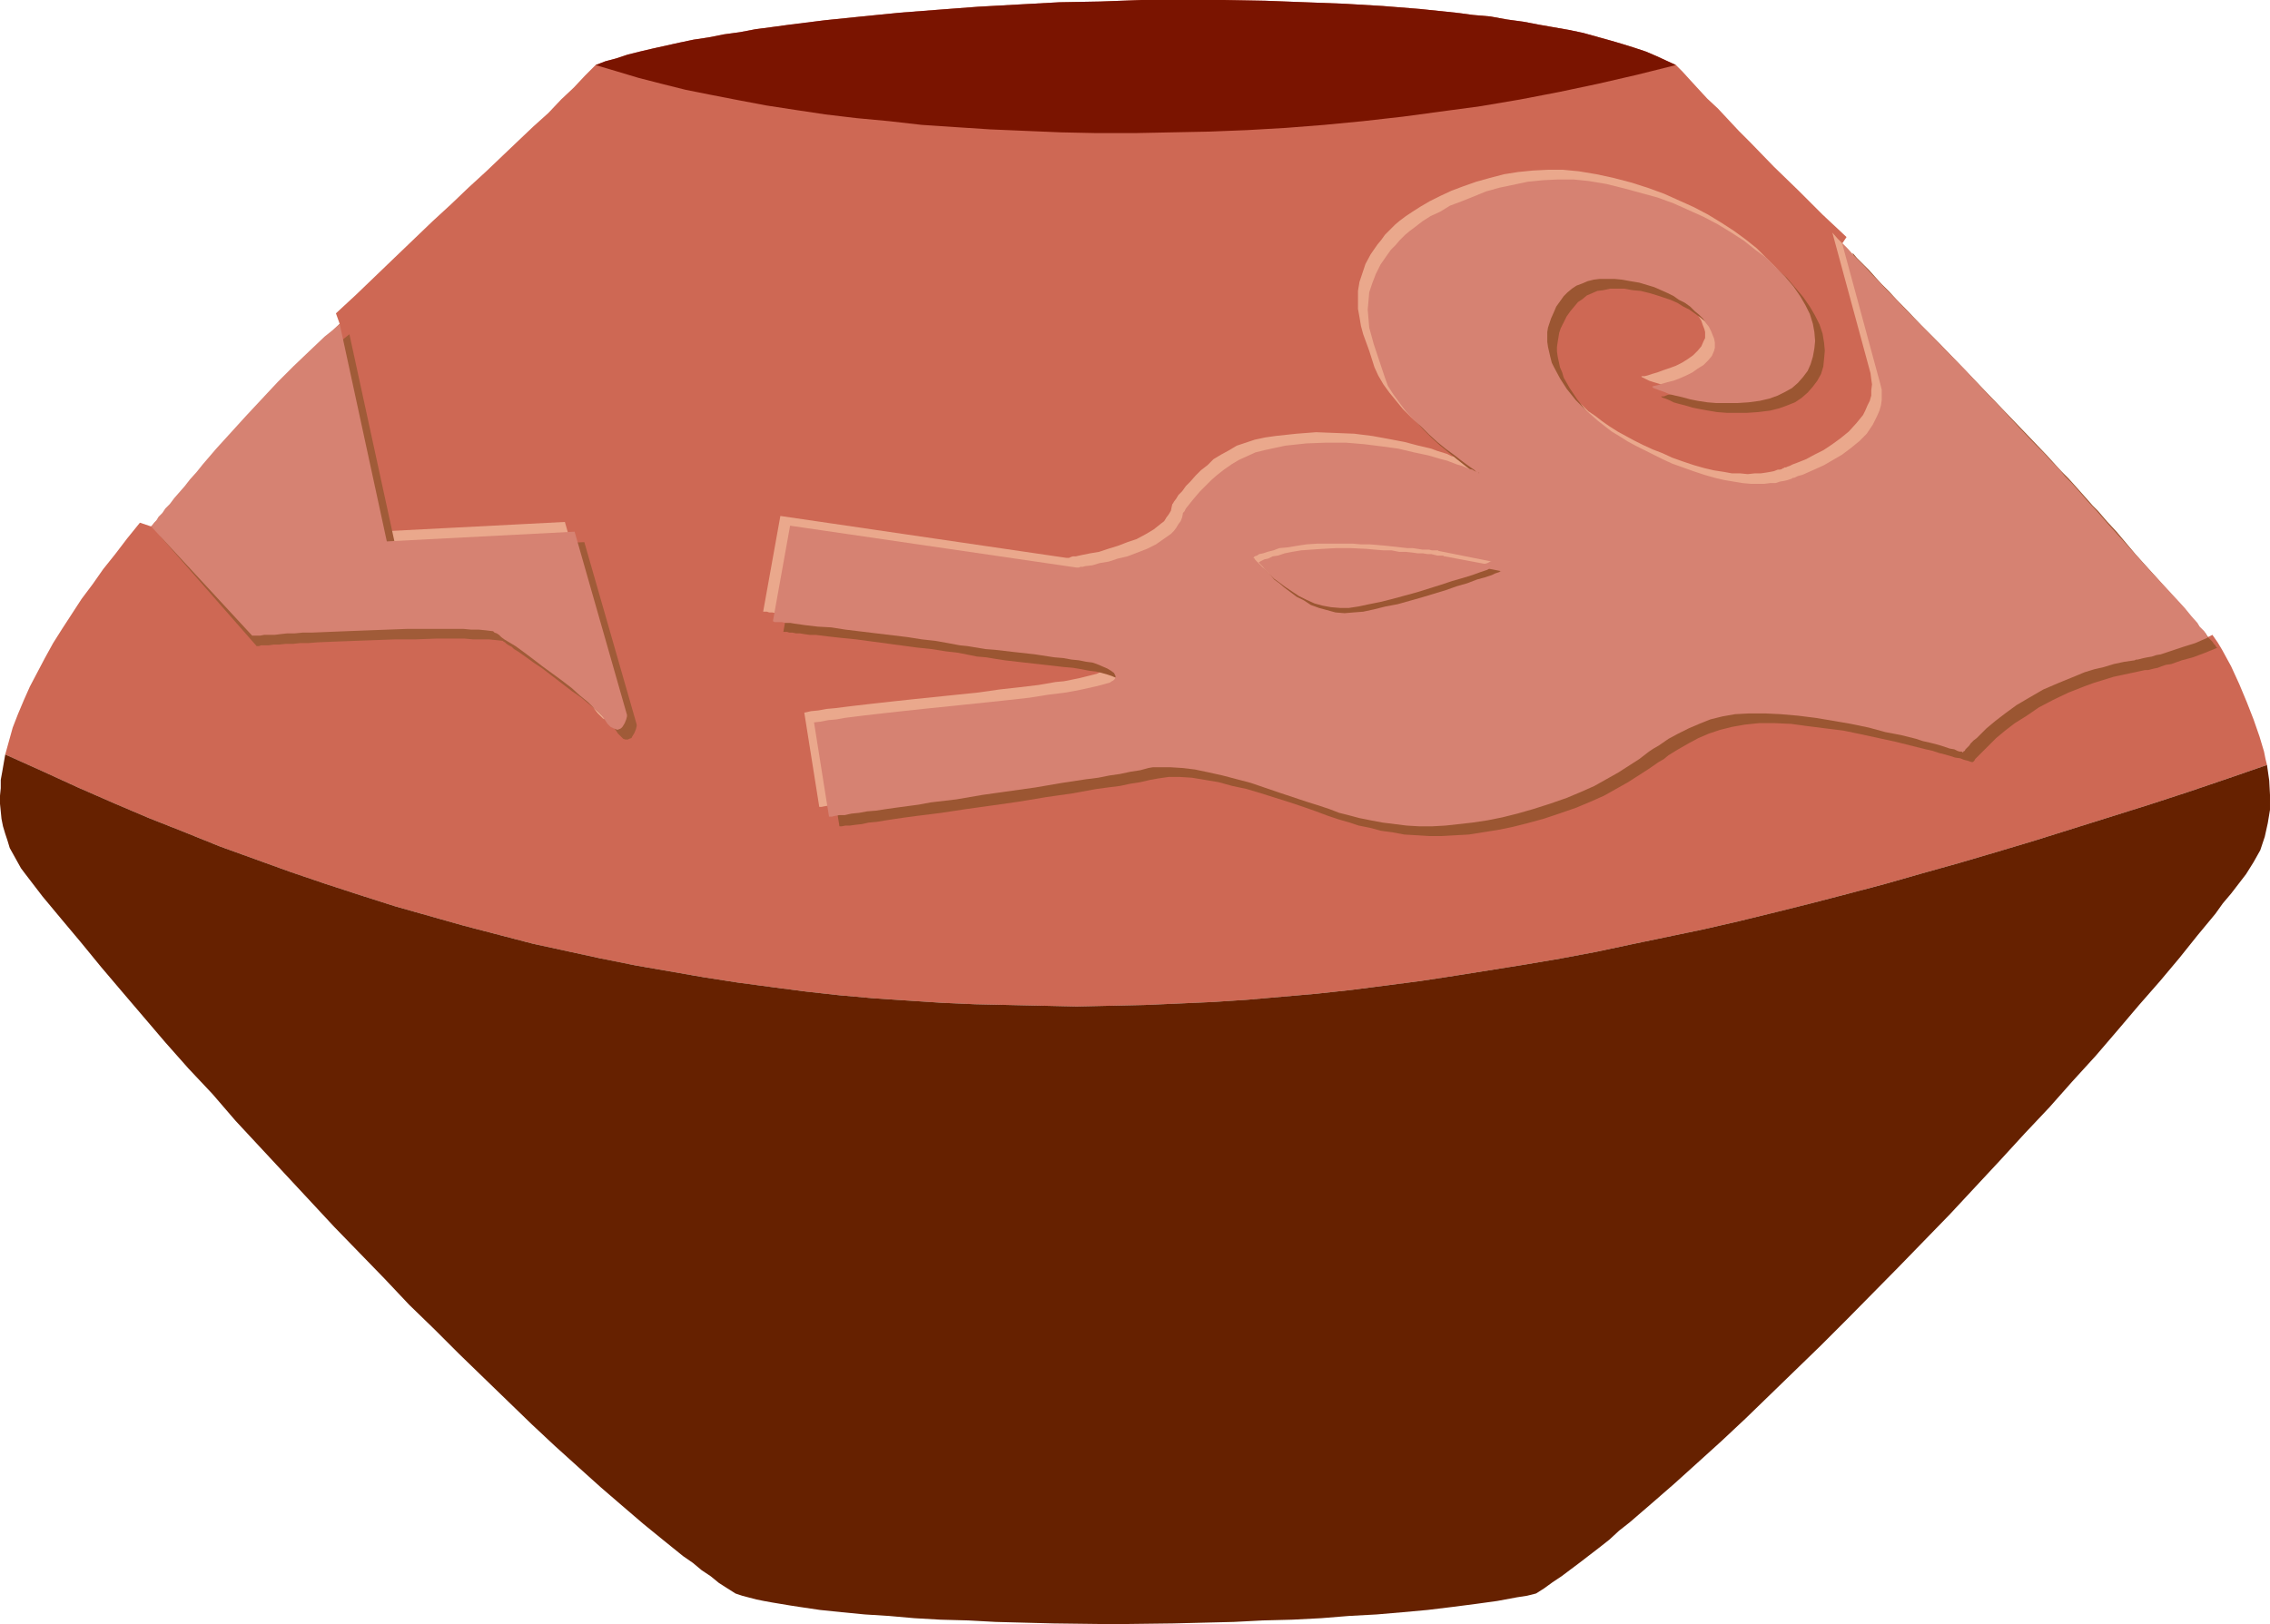
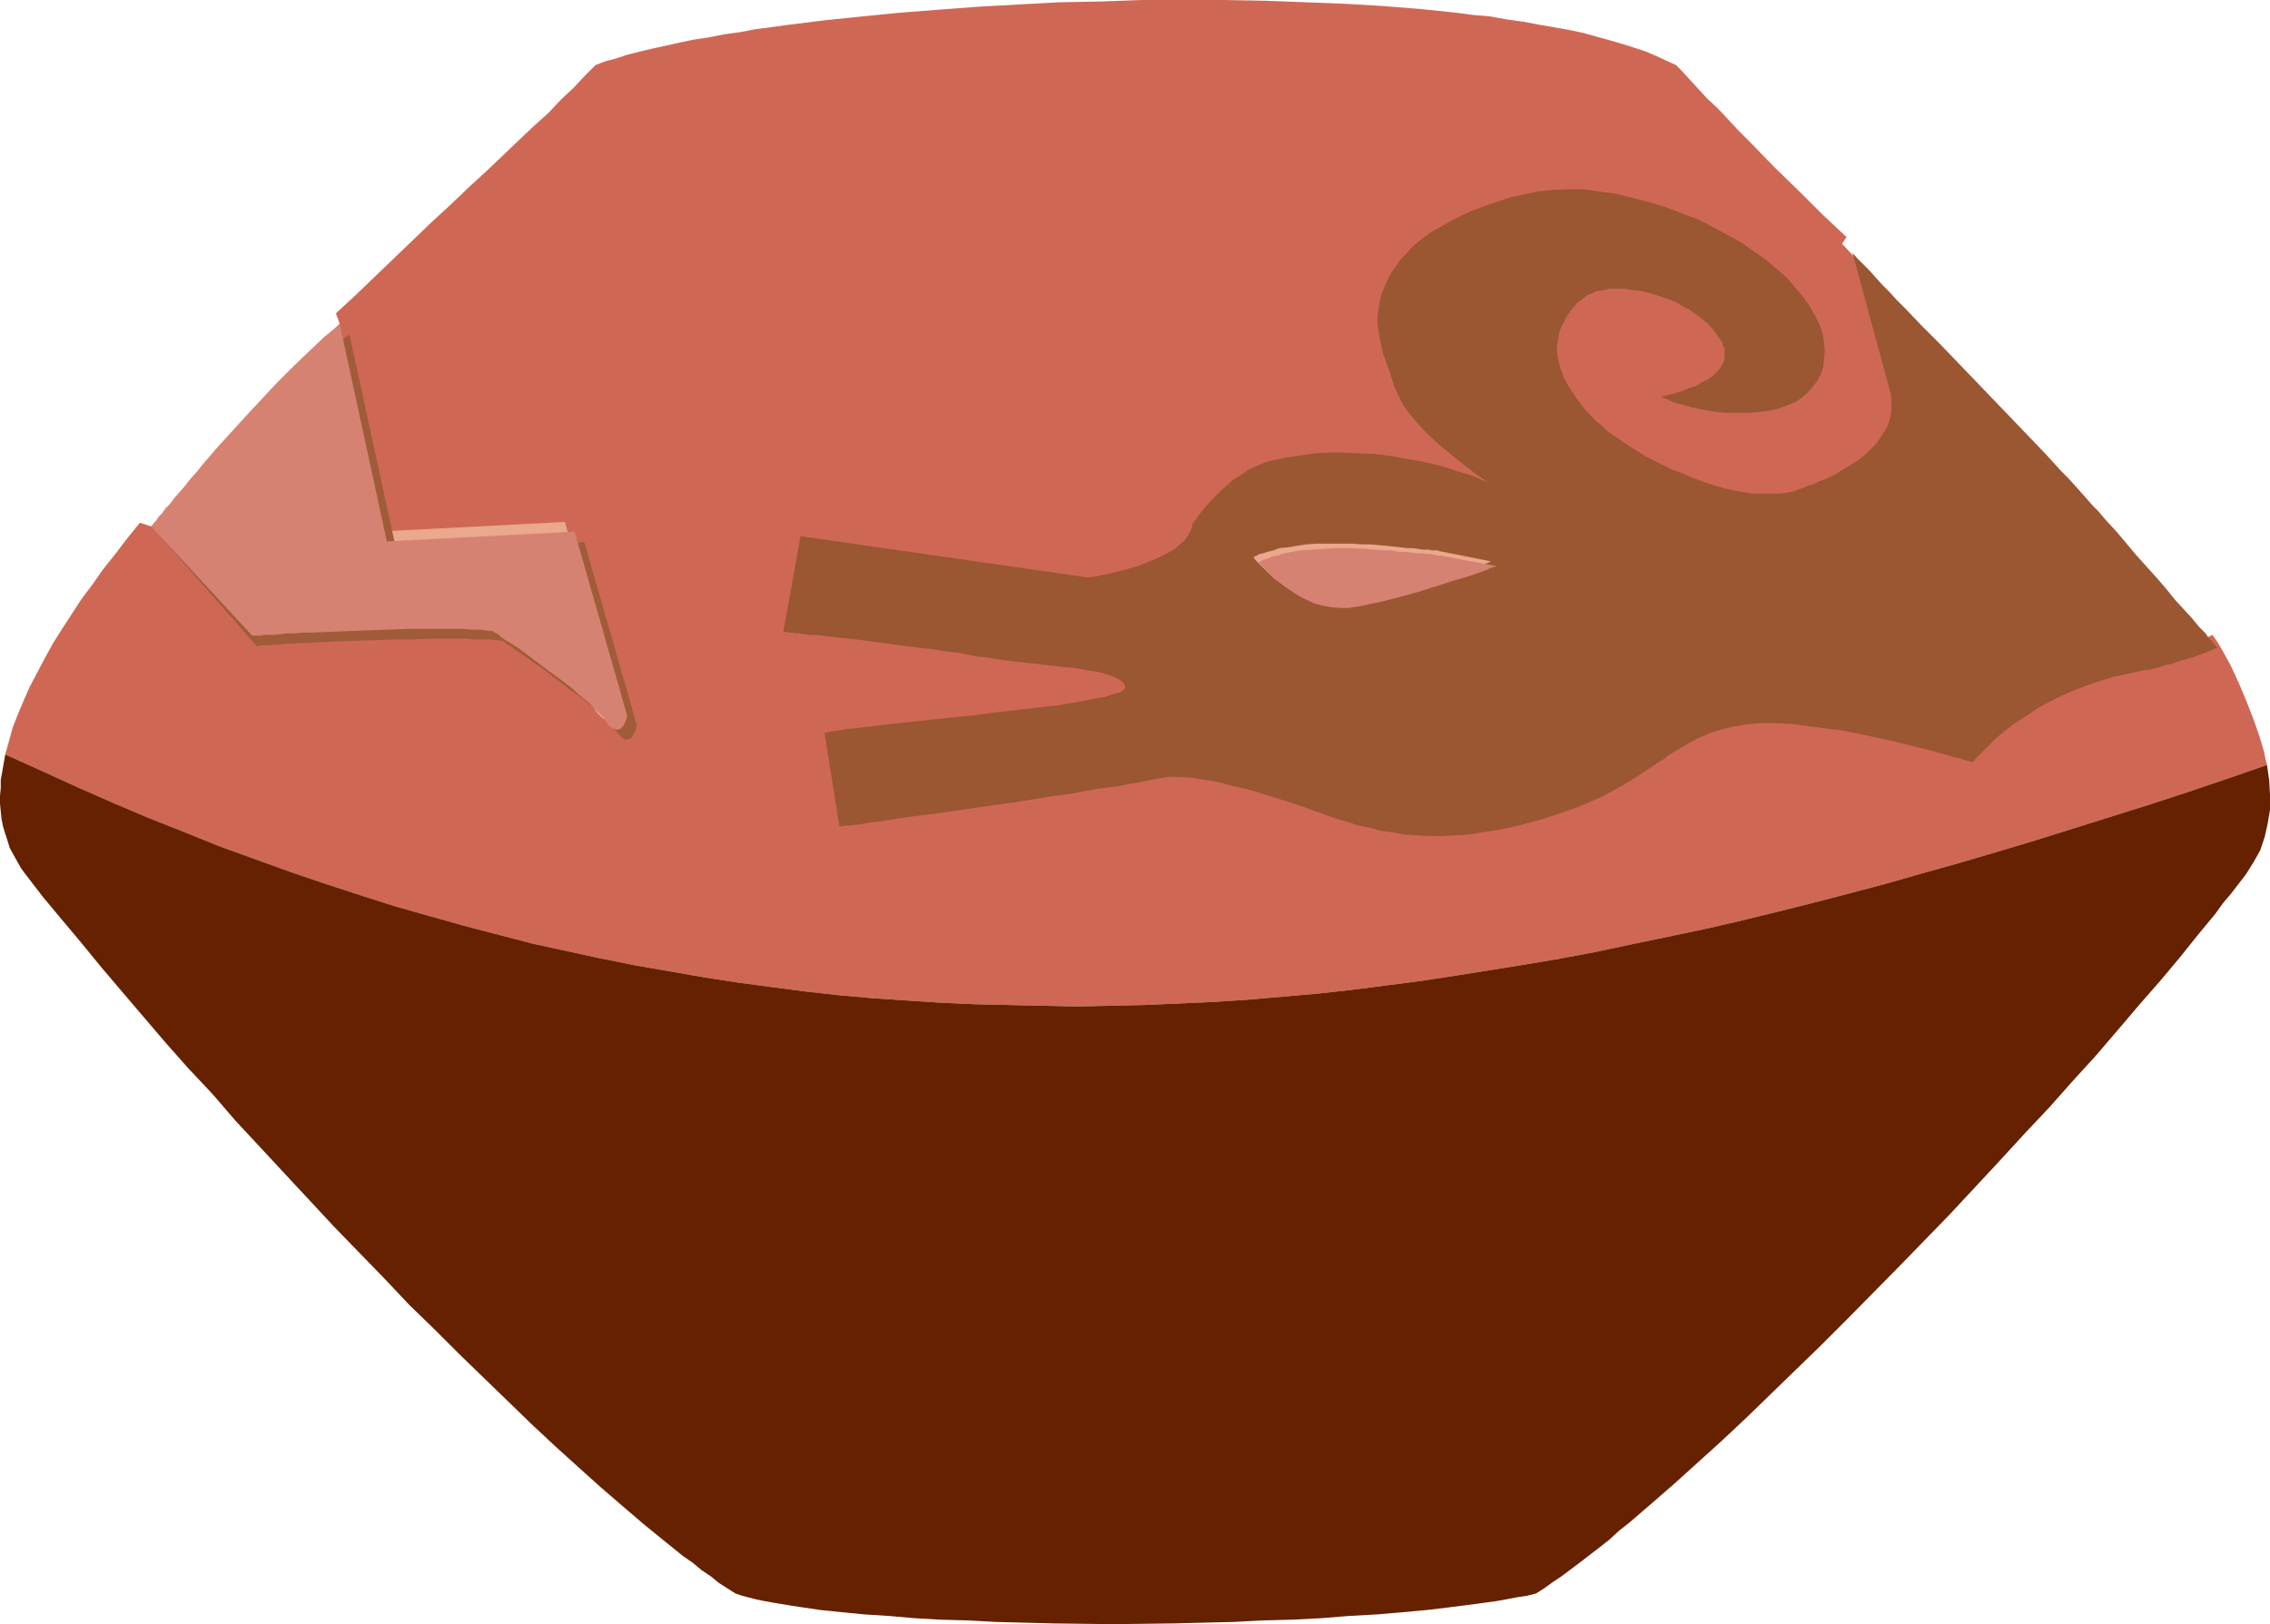
<svg xmlns="http://www.w3.org/2000/svg" xmlns:ns1="http://sodipodi.sourceforge.net/DTD/sodipodi-0.dtd" xmlns:ns2="http://www.inkscape.org/namespaces/inkscape" version="1.0" width="129.724mm" height="92.84mm" id="svg12" ns1:docname="Pottery 12.wmf">
  <ns1:namedview id="namedview12" pagecolor="#ffffff" bordercolor="#000000" borderopacity="0.25" ns2:showpageshadow="2" ns2:pageopacity="0.0" ns2:pagecheckerboard="0" ns2:deskcolor="#d1d1d1" ns2:document-units="mm" />
  <defs id="defs1">
    <pattern id="WMFhbasepattern" patternUnits="userSpaceOnUse" width="6" height="6" x="0" y="0" />
  </defs>
  <path style="fill:#ce6854;fill-opacity:1;fill-rule:evenodd;stroke:none" d="m 361.984,14.055 1.454,1.454 1.616,1.777 1.778,1.939 1.939,2.1 2.262,2.1 2.262,2.423 2.262,2.423 2.586,2.585 5.01,5.17 5.333,5.17 5.171,5.17 2.586,2.423 2.586,2.423 -0.97,1.454 79.022,84.976 0.97,-0.485 1.131,1.616 0.97,1.616 1.939,3.554 1.778,3.877 1.616,3.877 1.454,3.716 1.293,3.716 0.485,1.616 0.485,1.616 0.323,1.616 0.323,1.292 -8.403,2.908 -8.565,2.908 -8.403,2.746 -8.242,2.585 -8.242,2.585 -8.242,2.585 -8.08,2.423 -8.242,2.423 -8.08,2.262 -7.918,2.262 -7.918,2.1 -8.08,2.1 -7.757,1.939 -7.918,1.939 -7.757,1.777 -7.757,1.616 -7.757,1.616 -7.595,1.616 -7.757,1.454 -7.595,1.292 -15.19,2.423 -7.434,1.131 -7.434,0.969 -7.595,0.969 -7.434,0.808 -7.434,0.646 -7.434,0.646 -7.434,0.485 -7.272,0.323 -7.434,0.323 -7.272,0.162 -7.434,0.162 -7.272,-0.162 -7.434,-0.162 -7.272,-0.162 -7.272,-0.323 -7.434,-0.485 -7.272,-0.485 -7.272,-0.646 -7.272,-0.808 -7.434,-0.969 -7.272,-0.969 -7.272,-1.131 -7.434,-1.292 -7.434,-1.292 -7.272,-1.454 -7.434,-1.616 -7.434,-1.616 -7.434,-1.939 -7.434,-1.939 -7.434,-2.1 -7.434,-2.1 -7.595,-2.423 -7.434,-2.423 -7.595,-2.585 -7.595,-2.746 -7.595,-2.746 -7.595,-3.069 -7.757,-3.069 -7.595,-3.231 -7.757,-3.393 -7.757,-3.554 -7.918,-3.554 0.808,-2.908 0.808,-2.908 1.131,-2.908 1.293,-3.069 1.293,-2.908 1.616,-3.069 1.616,-3.069 1.778,-3.231 1.939,-3.069 2.101,-3.231 2.101,-3.231 2.424,-3.231 2.262,-3.231 2.586,-3.231 2.586,-3.393 2.747,-3.393 2.424,0.808 40.723,-43.781 -0.808,-2.262 4.363,-4.039 8.403,-8.078 4.04,-3.877 4.04,-3.877 4.04,-3.716 3.717,-3.554 3.878,-3.554 3.555,-3.393 3.394,-3.231 3.232,-3.069 3.232,-2.908 2.747,-2.908 2.747,-2.585 2.424,-2.585 2.262,-2.262 2.101,-0.808 2.424,-0.646 2.424,-0.808 2.586,-0.646 2.747,-0.646 2.909,-0.646 2.909,-0.646 3.07,-0.646 3.232,-0.485 3.232,-0.646 3.555,-0.485 3.394,-0.646 3.717,-0.485 3.555,-0.485 7.757,-0.969 7.918,-0.808 8.08,-0.808 8.403,-0.646 8.565,-0.646 8.726,-0.485 8.888,-0.485 8.888,-0.162 L 246.601,0 h 9.05 8.726 l 8.888,0.162 8.565,0.323 8.565,0.323 8.242,0.485 8.08,0.646 7.757,0.808 3.717,0.485 3.717,0.323 3.555,0.646 3.555,0.485 3.394,0.646 6.464,1.131 3.07,0.646 2.909,0.808 2.909,0.808 2.747,0.808 2.586,0.808 2.424,0.808 2.262,0.969 2.101,0.969 z" id="path1" />
-   <path style="fill:#7a1400;fill-opacity:1;fill-rule:evenodd;stroke:none" d="m 361.984,14.055 -8.403,2.1 -8.403,1.939 -8.403,1.777 -8.403,1.616 -8.565,1.454 -8.403,1.131 -8.403,1.131 -8.565,0.969 -8.403,0.808 -8.242,0.646 -8.403,0.485 -8.242,0.323 -8.08,0.162 -8.08,0.162 h -8.08 l -7.757,-0.162 -7.757,-0.323 -7.595,-0.323 -7.434,-0.485 -7.272,-0.485 -7.11,-0.808 -6.949,-0.646 -6.787,-0.808 -6.464,-0.969 -6.302,-0.969 -5.979,-1.131 -5.818,-1.131 -5.656,-1.131 -5.171,-1.292 -5.01,-1.292 -4.848,-1.454 -4.363,-1.292 2.101,-0.808 2.424,-0.646 2.424,-0.808 2.586,-0.646 2.747,-0.646 2.909,-0.646 2.909,-0.646 3.07,-0.646 3.232,-0.485 3.232,-0.646 3.555,-0.485 3.394,-0.646 3.717,-0.485 3.555,-0.485 7.757,-0.969 7.918,-0.808 8.08,-0.808 8.403,-0.646 8.565,-0.646 8.726,-0.485 8.888,-0.485 8.888,-0.162 L 246.601,0 h 9.05 8.726 l 8.888,0.162 8.565,0.323 8.565,0.323 8.242,0.485 8.08,0.646 7.757,0.808 3.717,0.485 3.717,0.323 3.555,0.646 3.555,0.485 3.394,0.646 6.464,1.131 3.07,0.646 2.909,0.808 2.909,0.808 2.747,0.808 2.586,0.808 2.424,0.808 2.262,0.969 2.101,0.969 z" id="path2" />
  <path style="fill:#662100;fill-opacity:1;fill-rule:evenodd;stroke:none" d="m 489.647,165.268 0.485,3.393 0.162,3.069 v 3.231 l -0.485,2.908 -0.646,2.908 -0.485,1.454 -0.485,1.454 -1.454,2.585 -1.616,2.585 -1.616,2.1 -1.616,2.1 -1.778,2.1 -1.616,2.262 -3.878,4.685 -3.878,4.847 -4.202,5.008 -4.525,5.17 -4.525,5.331 -4.848,5.654 -5.01,5.493 -5.01,5.654 -5.333,5.654 -5.333,5.816 -10.827,11.632 -11.15,11.47 -11.15,11.309 -5.494,5.493 -5.494,5.331 -5.494,5.331 -5.333,5.17 -5.171,4.847 -5.171,4.685 -5.01,4.523 -5.01,4.362 -4.686,4.039 -2.262,1.777 -2.101,1.939 -2.262,1.777 -2.101,1.616 -2.101,1.616 -1.939,1.454 -1.939,1.454 -1.939,1.292 -1.778,1.292 -1.778,1.131 -1.939,0.485 -2.101,0.323 -4.363,0.808 -4.686,0.646 -5.01,0.646 -5.333,0.646 -5.333,0.485 -5.656,0.485 -5.979,0.323 -5.979,0.485 -6.302,0.323 -6.302,0.162 -6.302,0.323 -13.09,0.323 -12.928,0.162 -12.928,-0.162 -6.302,-0.162 -6.141,-0.162 -5.979,-0.323 -5.979,-0.162 -5.656,-0.323 -5.494,-0.485 -5.171,-0.323 -5.01,-0.485 -4.686,-0.485 -4.363,-0.646 -2.101,-0.323 -1.939,-0.323 -1.939,-0.323 -1.778,-0.323 -1.616,-0.323 -3.07,-0.808 -1.454,-0.485 -1.778,-1.131 -1.778,-1.131 -1.778,-1.454 -1.939,-1.292 -1.939,-1.616 -2.101,-1.454 -4.202,-3.393 -4.363,-3.554 -4.525,-3.877 -4.686,-4.039 -4.848,-4.362 -5.01,-4.523 -5.01,-4.685 -5.171,-5.008 -5.171,-5.008 -5.333,-5.17 -5.333,-5.331 -5.494,-5.331 -5.333,-5.654 -10.827,-11.147 -10.666,-11.47 -10.666,-11.47 -5.01,-5.816 -5.171,-5.493 -5.01,-5.654 -4.686,-5.493 -4.686,-5.493 -4.525,-5.331 -4.363,-5.331 -4.202,-5.008 L 9.211,193.701 5.494,188.854 4.525,187.562 3.717,186.108 2.909,184.654 2.101,183.2 1.616,181.585 1.131,180.131 0.646,178.515 0.323,176.9 0.162,175.284 0,173.668 v -1.777 l 0.162,-1.616 v -1.777 l 0.323,-1.777 0.646,-3.716 7.918,3.554 7.757,3.554 7.757,3.393 7.595,3.231 7.757,3.069 7.595,3.069 7.595,2.746 7.595,2.746 7.595,2.585 7.434,2.423 7.595,2.423 7.434,2.1 7.434,2.1 7.434,1.939 7.434,1.939 7.434,1.616 7.434,1.616 7.272,1.454 7.434,1.292 7.434,1.292 7.272,1.131 7.272,0.969 7.434,0.969 7.272,0.808 7.272,0.646 7.272,0.485 7.434,0.485 7.272,0.323 7.272,0.162 7.434,0.162 7.272,0.162 7.434,-0.162 7.272,-0.162 7.434,-0.323 7.272,-0.323 7.434,-0.485 7.434,-0.646 7.434,-0.646 7.434,-0.808 7.595,-0.969 7.434,-0.969 7.434,-1.131 15.19,-2.423 7.595,-1.292 7.757,-1.454 7.595,-1.616 7.757,-1.616 7.757,-1.616 7.757,-1.777 7.918,-1.939 7.757,-1.939 8.08,-2.1 7.918,-2.1 7.918,-2.262 8.08,-2.262 8.242,-2.423 8.08,-2.423 8.242,-2.585 8.242,-2.585 8.242,-2.585 8.403,-2.746 8.565,-2.908 z" id="path3" />
  <path style="fill:#eaa88c;fill-opacity:1;fill-rule:evenodd;stroke:none" d="m 73.205,75.768 8.08,39.096 40.723,-2.1 11.312,39.58 v 0 0.162 l -0.323,0.808 -0.162,0.808 -0.485,0.646 -0.323,0.323 -0.485,0.323 -0.323,0.162 -0.485,-0.162 -0.485,-0.162 -0.485,-0.485 -0.646,-0.646 -0.646,-0.808 -0.323,-0.485 -0.485,-0.646 -0.646,-0.646 -0.646,-0.646 -1.454,-1.454 -1.778,-1.454 -1.939,-1.454 -1.939,-1.616 -4.202,-3.231 -2.101,-1.454 -1.939,-1.454 -1.939,-1.292 -1.616,-1.131 -0.646,-0.485 -0.646,-0.485 -0.646,-0.323 -0.323,-0.323 -0.485,-0.323 -0.162,-0.162 -0.323,-0.162 v 0 l -1.454,-0.162 h -1.454 l -1.616,-0.162 h -1.778 l -3.717,-0.162 h -3.878 l -4.202,0.162 h -4.202 l -4.202,0.162 -4.202,0.162 -4.04,0.323 -3.717,0.162 h -1.778 l -1.616,0.162 h -1.616 l -1.454,0.162 h -1.293 l -1.131,0.162 h -0.97 -0.97 l -0.646,0.162 h -0.485 -0.323 L 36.037,116.641 v 0 l 0.162,-0.162 0.323,-0.485 0.485,-0.485 0.485,-0.646 0.485,-0.808 0.808,-0.808 0.646,-0.969 0.808,-1.131 0.97,-1.131 1.131,-1.292 0.97,-1.454 2.424,-2.746 2.586,-3.231 2.747,-3.231 2.909,-3.393 3.07,-3.393 3.232,-3.393 3.232,-3.231 3.232,-3.231 3.232,-3.069 z" id="path4" />
-   <path style="fill:#eaa88c;fill-opacity:1;fill-rule:evenodd;stroke:none" d="m 317.382,100.001 h -0.162 l -0.162,-0.162 -0.323,-0.162 -0.323,-0.162 -0.646,-0.162 -0.646,-0.323 -0.646,-0.323 -0.97,-0.162 -0.97,-0.485 -2.101,-0.646 -1.293,-0.485 -2.747,-0.646 -3.07,-0.808 -3.394,-0.646 -3.555,-0.646 -3.878,-0.485 -4.04,-0.162 -4.202,-0.162 -4.202,0.323 -4.525,0.485 -2.262,0.323 -2.262,0.485 -1.939,0.646 -1.939,0.646 -1.616,0.969 -1.778,0.969 -1.616,0.969 -1.293,1.292 -1.454,1.131 -1.131,1.131 -1.131,1.292 -0.97,0.969 -0.808,1.131 -0.808,0.808 -0.485,0.808 -0.485,0.646 -0.162,0.323 -0.162,0.162 -0.162,0.646 -0.162,0.808 -0.485,0.808 -0.485,0.646 -0.485,0.808 -0.646,0.485 -1.616,1.292 -1.616,0.969 -2.101,1.131 -1.939,0.646 -2.101,0.808 -2.101,0.646 -1.939,0.646 -1.939,0.323 -1.616,0.323 -1.454,0.323 h -0.646 l -0.485,0.162 -0.323,0.162 h -0.323 -0.162 -0.162 l -61.731,-9.047 -3.717,20.679 v 0 h 0.323 0.485 l 0.485,0.162 h 0.646 l 0.808,0.162 h 0.808 l 0.97,0.162 1.131,0.162 h 1.293 l 2.747,0.323 2.747,0.323 3.232,0.485 13.251,1.616 3.232,0.323 2.909,0.485 2.747,0.485 2.424,0.323 1.778,0.323 1.778,0.323 1.939,0.162 2.101,0.323 4.363,0.485 4.363,0.485 4.04,0.485 1.939,0.162 1.939,0.323 1.616,0.323 1.454,0.162 1.293,0.323 1.131,0.323 1.131,0.323 0.97,0.485 0.97,0.485 0.485,0.646 0.323,0.323 v 0.323 0.323 0.162 l -0.323,0.323 -0.323,0.323 -0.485,0.162 -0.646,0.323 -1.293,0.323 -1.293,0.323 -1.293,0.323 -1.616,0.323 -1.616,0.323 -1.778,0.162 -3.717,0.646 -4.04,0.485 -4.363,0.485 -4.525,0.646 -4.686,0.485 -9.373,0.969 -4.525,0.485 -4.363,0.485 -4.202,0.485 -3.878,0.485 -1.778,0.162 -1.778,0.323 -1.616,0.162 -1.454,0.323 3.232,20.356 h 0.162 0.323 l 0.808,-0.162 0.97,-0.162 1.131,-0.162 1.454,-0.162 1.454,-0.162 1.778,-0.323 2.101,-0.323 1.939,-0.162 2.262,-0.485 2.424,-0.162 2.586,-0.485 2.586,-0.323 5.333,-0.808 5.818,-0.808 11.474,-1.616 5.656,-0.969 5.333,-0.808 2.586,-0.485 2.424,-0.323 2.262,-0.485 2.101,-0.323 2.101,-0.485 1.778,-0.323 1.131,-0.162 1.131,-0.162 h 2.424 l 2.586,0.162 2.909,0.485 2.909,0.485 3.07,0.808 6.141,1.616 6.141,1.939 2.909,0.969 2.747,0.969 2.747,0.969 2.262,0.808 2.262,0.808 1.939,0.485 2.424,0.646 2.424,0.485 2.586,0.485 2.424,0.323 2.747,0.162 2.586,0.162 h 2.909 2.747 l 2.909,-0.323 3.07,-0.323 3.07,-0.646 3.232,-0.646 3.394,-0.808 3.394,-0.969 3.555,-1.131 3.555,-1.131 3.232,-1.292 2.909,-1.454 2.586,-1.292 2.424,-1.616 2.424,-1.454 2.101,-1.454 2.262,-1.454 2.101,-1.454 2.101,-1.292 2.101,-1.292 2.101,-1.131 2.262,-0.969 2.586,-0.808 2.424,-0.646 2.909,-0.485 2.909,-0.323 h 3.394 l 3.555,0.162 3.717,0.485 3.717,0.485 3.878,0.485 3.878,0.808 3.717,0.808 3.717,0.808 3.394,0.808 3.232,0.808 1.454,0.323 2.586,0.808 1.293,0.323 0.97,0.323 0.97,0.162 0.808,0.323 0.646,0.162 0.646,0.162 0.485,0.162 0.162,0.162 v 0 l 0.162,-0.162 v -0.162 l 0.162,-0.162 0.323,-0.323 0.323,-0.323 0.323,-0.485 0.485,-0.485 0.485,-0.485 0.646,-0.646 0.646,-0.646 1.616,-1.454 1.778,-1.616 2.262,-1.454 2.424,-1.777 2.747,-1.777 3.07,-1.616 3.394,-1.616 3.555,-1.454 1.939,-0.646 1.939,-0.646 2.101,-0.485 2.262,-0.646 2.262,-0.485 2.262,-0.485 h 0.323 0.323 l 0.646,-0.162 0.646,-0.162 0.808,-0.162 0.808,-0.323 0.97,-0.162 1.131,-0.323 2.262,-0.646 2.586,-0.808 2.586,-0.969 2.586,-1.131 v 0 -0.162 l -0.162,-0.323 -0.323,-0.323 -0.323,-0.485 -0.323,-0.485 -0.485,-0.646 -0.485,-0.646 -1.293,-1.454 -1.616,-1.777 -1.778,-1.939 -1.778,-2.1 -2.101,-2.262 -2.101,-2.423 -8.888,-9.693 -2.262,-2.423 -1.939,-2.262 -1.131,-1.292 -1.131,-1.292 -1.131,-1.292 -1.454,-1.454 -1.454,-1.616 -1.616,-1.777 -1.616,-1.616 -1.616,-1.939 -3.555,-3.716 -3.878,-3.877 -3.878,-4.039 -3.878,-4.2 -7.918,-8.078 -3.717,-4.039 -3.555,-3.716 -1.778,-1.777 -1.616,-1.777 -1.616,-1.616 -1.454,-1.454 -1.454,-1.616 -1.293,-1.292 -1.131,-1.131 -1.131,-1.292 8.242,30.372 0.162,1.292 0.162,1.131 -0.162,1.292 v 1.131 l -0.323,1.131 -0.485,0.969 -0.485,1.131 -0.485,0.969 -1.454,1.777 -1.616,1.777 -1.778,1.454 -1.778,1.292 -1.939,1.292 -1.939,0.969 -1.778,0.969 -1.616,0.646 -1.293,0.485 -0.646,0.323 -0.485,0.162 -0.323,0.162 h -0.323 l -0.162,0.162 v 0 h -0.162 l -0.162,0.162 -0.485,0.162 h -0.485 l -0.808,0.323 -0.808,0.162 -0.97,0.162 -1.131,0.162 h -1.293 l -1.454,0.162 -1.616,-0.162 h -1.778 l -1.778,-0.323 -2.101,-0.323 -2.101,-0.485 -2.262,-0.646 -2.424,-0.808 -2.262,-0.808 -2.101,-0.969 -2.101,-0.808 -2.101,-0.969 -1.939,-0.969 -1.778,-0.969 -1.778,-0.969 -1.778,-1.131 -1.616,-1.131 -1.454,-1.131 -1.454,-0.969 -1.293,-1.292 -1.293,-0.969 -2.262,-2.423 -1.939,-2.262 -1.616,-2.423 -1.131,-2.262 -0.485,-1.131 -0.485,-1.131 -0.162,-1.131 -0.323,-1.131 v -0.969 l -0.162,-1.131 0.162,-0.969 0.162,-0.969 0.162,-0.969 0.323,-0.969 0.646,-1.454 0.646,-1.292 0.808,-1.131 0.808,-0.969 0.808,-0.808 0.97,-0.808 0.97,-0.646 1.131,-0.485 1.131,-0.485 1.293,-0.323 1.454,-0.162 1.616,-0.162 1.454,0.162 1.778,0.162 1.778,0.323 1.939,0.323 1.616,0.485 1.616,0.485 1.454,0.485 1.293,0.646 1.454,0.808 1.131,0.646 1.131,0.808 1.131,0.808 1.131,0.808 0.808,0.808 0.808,0.969 0.808,0.808 0.646,0.969 0.485,0.808 0.323,0.969 0.323,0.808 0.162,0.646 v 0.646 0.646 l -0.323,0.646 -0.485,1.131 -0.808,0.969 -0.97,0.969 -1.131,0.808 -1.293,0.808 -1.293,0.646 -1.293,0.485 -1.454,0.485 -1.293,0.485 -1.131,0.323 -0.97,0.323 -0.646,0.162 H 354.55 v 0.162 h -0.162 0.162 l 0.323,0.162 0.646,0.323 0.646,0.323 0.97,0.323 1.131,0.323 1.454,0.485 1.454,0.323 1.616,0.485 1.778,0.162 1.939,0.323 2.101,0.162 h 2.101 2.424 l 2.424,-0.162 2.424,-0.323 1.939,-0.485 1.778,-0.485 1.778,-0.808 1.454,-0.969 1.293,-1.131 0.97,-1.131 0.97,-1.454 0.808,-1.454 0.485,-1.616 0.323,-1.616 0.162,-1.777 -0.162,-1.777 -0.485,-1.939 -0.646,-1.939 -0.808,-1.939 -1.131,-1.939 -1.454,-2.1 -1.778,-2.1 -1.939,-1.939 -2.101,-2.1 -2.424,-1.939 -2.424,-1.777 -2.747,-1.777 -2.909,-1.777 -3.07,-1.616 -3.232,-1.454 -3.232,-1.454 -3.555,-1.292 -3.555,-1.131 -3.717,-0.969 -3.717,-0.808 -3.878,-0.646 -3.394,-0.323 h -3.232 l -3.232,0.162 -3.232,0.323 -3.07,0.485 -3.07,0.808 -2.909,0.808 -2.747,0.969 -2.586,0.969 -2.424,1.131 -2.262,1.131 -1.939,1.131 -1.778,1.131 -1.454,0.969 -1.293,0.969 -0.97,0.808 -1.131,1.131 -1.131,1.131 -0.808,1.131 -0.808,0.969 -1.454,2.1 -1.131,2.1 -0.646,1.939 -0.646,1.939 -0.323,1.939 v 1.939 1.939 l 0.323,1.777 0.323,1.939 0.485,1.777 1.293,3.554 1.131,3.554 0.808,1.777 1.131,1.939 1.293,1.777 1.454,1.777 1.454,1.777 1.778,1.777 1.778,1.616 1.778,1.454 1.778,1.454 1.616,1.292 1.454,1.131 1.454,0.969 1.131,0.808 0.485,0.323 0.323,0.323 0.323,0.162 0.323,0.162 v 0.162 z" id="path5" />
  <path style="fill:#a05b38;fill-opacity:1;fill-rule:evenodd;stroke:none" d="m 75.467,72.214 10.181,46.85 40.562,-1.939 11.312,39.419 v 0.162 0.162 l -0.162,0.646 -0.323,0.808 -0.485,0.808 -0.162,0.323 -0.485,0.162 -0.323,0.162 h -0.485 l -0.485,-0.162 -0.485,-0.485 -0.646,-0.646 -0.646,-0.969 -0.323,-0.485 -0.485,-0.485 -0.646,-0.646 -0.646,-0.646 -1.454,-1.454 -1.778,-1.454 -1.939,-1.616 -2.101,-1.454 -4.202,-3.231 -2.101,-1.616 -1.939,-1.292 -1.778,-1.292 -1.616,-1.131 -0.808,-0.485 -0.485,-0.485 -0.646,-0.323 -0.485,-0.323 -0.323,-0.323 -0.323,-0.162 -0.162,-0.162 v 0 l -1.454,-0.162 -1.616,-0.162 h -1.616 -1.778 l -1.778,-0.162 h -6.141 l -4.363,0.162 h -4.363 l -8.726,0.323 -4.363,0.162 -3.878,0.162 -1.939,0.162 h -1.778 l -1.454,0.162 H 61.731 l -1.454,0.162 h -1.131 l -1.131,0.162 h -0.808 -0.808 l -0.485,0.162 h -0.485 l -20.685,-23.587 0.162,-0.162 0.162,-0.323 0.323,-0.323 0.485,-0.646 0.646,-0.646 0.646,-0.808 0.808,-0.969 0.808,-1.131 0.97,-1.131 1.131,-1.292 1.131,-1.454 1.293,-1.454 2.586,-3.069 3.07,-3.393 3.07,-3.554 3.232,-3.716 6.787,-7.108 3.555,-3.554 3.394,-3.231 3.394,-3.069 1.454,-1.454 z" id="path6" />
  <path style="fill:#9b5632;fill-opacity:1;fill-rule:evenodd;stroke:none" d="m 321.584,104.363 v 0 l -0.162,-0.162 -0.323,-0.162 -0.485,-0.162 -0.485,-0.162 -0.646,-0.323 -0.808,-0.323 -0.808,-0.323 -0.97,-0.323 -2.262,-0.646 -1.293,-0.485 -2.747,-0.808 -2.909,-0.646 -3.394,-0.646 -3.717,-0.646 -3.717,-0.485 -4.04,-0.162 -4.202,-0.162 -4.363,0.162 -4.363,0.646 -2.262,0.323 -2.262,0.485 -1.939,0.485 -1.939,0.808 -1.778,0.808 -1.616,1.131 -1.616,0.969 -1.293,1.131 -1.454,1.292 -1.131,1.131 -1.131,1.131 -0.97,1.131 -0.808,0.969 -0.808,0.969 -0.485,0.808 -0.485,0.485 -0.162,0.323 -0.162,0.162 -0.162,0.808 -0.323,0.808 -0.323,0.646 -0.485,0.808 -0.485,0.646 -0.808,0.646 -1.454,1.292 -1.778,0.969 -1.939,0.969 -2.101,0.808 -1.939,0.808 -2.262,0.646 -1.939,0.485 -1.939,0.485 -1.616,0.323 -1.454,0.323 h -0.485 l -0.485,0.162 h -0.485 -0.323 -0.162 v 0 l -61.731,-8.885 -3.717,20.679 v 0 h 0.323 0.485 l 0.485,0.162 h 0.646 l 0.808,0.162 h 0.808 l 0.97,0.162 1.131,0.162 h 1.293 l 2.586,0.323 2.909,0.323 3.232,0.323 13.251,1.777 3.07,0.323 3.07,0.485 2.747,0.323 2.424,0.485 1.616,0.323 1.939,0.162 1.939,0.323 2.101,0.323 4.202,0.485 4.363,0.485 4.202,0.485 1.939,0.162 1.939,0.323 1.616,0.323 1.454,0.162 1.293,0.323 1.131,0.323 0.97,0.323 1.131,0.485 0.808,0.485 0.646,0.646 0.323,0.646 v 0.162 l -0.162,0.323 -0.162,0.323 -0.323,0.162 -0.485,0.323 -0.808,0.162 -1.131,0.323 -1.293,0.485 -1.293,0.162 -1.616,0.323 -1.616,0.323 -1.778,0.323 -3.717,0.646 -4.202,0.485 -4.202,0.485 -4.525,0.485 -4.686,0.646 -9.373,0.969 -4.525,0.485 -4.525,0.485 -4.04,0.485 -4.04,0.485 -1.778,0.162 -1.616,0.323 -1.616,0.162 -1.454,0.323 3.232,20.194 h 0.162 0.323 l 0.808,-0.162 h 0.97 l 1.131,-0.162 1.454,-0.162 1.454,-0.323 1.778,-0.162 1.939,-0.323 2.101,-0.323 2.262,-0.323 2.424,-0.323 2.586,-0.323 2.586,-0.323 5.333,-0.808 5.818,-0.808 5.656,-0.808 5.818,-0.969 5.656,-0.808 5.333,-0.969 2.424,-0.323 2.586,-0.323 2.262,-0.485 2.101,-0.323 2.101,-0.485 1.778,-0.323 1.131,-0.162 1.131,-0.162 h 2.424 l 2.586,0.162 2.909,0.485 2.909,0.485 2.909,0.808 3.07,0.646 3.232,0.969 6.141,1.939 2.909,0.969 2.747,0.969 2.586,0.969 2.424,0.808 2.262,0.646 1.939,0.646 2.424,0.485 2.424,0.646 2.424,0.323 2.586,0.485 2.747,0.162 2.586,0.162 h 2.747 l 2.909,-0.162 2.909,-0.162 3.07,-0.485 3.07,-0.485 3.232,-0.646 3.232,-0.808 3.555,-0.969 3.394,-1.131 3.717,-1.292 3.07,-1.292 2.909,-1.292 2.586,-1.454 2.586,-1.454 2.262,-1.454 2.262,-1.454 2.101,-1.454 1.131,-0.646 0.97,-0.808 2.101,-1.292 2.262,-1.292 2.101,-1.131 2.262,-0.969 2.424,-0.808 2.586,-0.646 2.747,-0.485 3.07,-0.323 h 3.394 l 3.555,0.162 3.555,0.485 3.878,0.485 3.878,0.485 3.878,0.808 3.717,0.808 3.717,0.808 3.232,0.808 3.232,0.808 1.454,0.323 1.454,0.485 1.293,0.323 1.131,0.323 0.97,0.323 1.131,0.162 0.808,0.323 0.646,0.162 0.485,0.162 0.485,0.162 h 0.323 v 0 0 l 0.162,-0.162 0.162,-0.162 0.162,-0.323 0.323,-0.323 0.485,-0.485 0.485,-0.485 0.485,-0.485 0.646,-0.646 0.646,-0.646 1.454,-1.454 1.939,-1.616 2.101,-1.616 2.586,-1.616 2.586,-1.777 3.07,-1.616 3.394,-1.616 3.717,-1.454 1.778,-0.646 2.101,-0.646 2.101,-0.646 2.262,-0.485 2.262,-0.485 2.262,-0.485 h 0.162 0.485 l 0.646,-0.162 0.646,-0.162 0.808,-0.162 0.808,-0.323 0.97,-0.323 1.131,-0.162 2.262,-0.808 2.424,-0.646 2.586,-0.969 2.747,-1.131 h -0.162 l -0.162,-0.162 -0.162,-0.323 -0.323,-0.323 -0.323,-0.485 -0.485,-0.485 -0.485,-0.485 -0.485,-0.808 -1.454,-1.454 -0.646,-0.808 -0.808,-0.969 -1.778,-1.939 -1.939,-2.1 -1.939,-2.423 -2.101,-2.423 -4.363,-4.847 -4.202,-5.008 -2.101,-2.262 -1.939,-2.262 -1.131,-1.131 -1.131,-1.292 -1.293,-1.454 -1.293,-1.454 -1.454,-1.616 -1.616,-1.616 -1.616,-1.777 -1.616,-1.777 -3.555,-3.716 -3.878,-4.039 -3.878,-4.039 -3.878,-4.039 -7.918,-8.239 -3.878,-3.877 -3.555,-3.716 -1.778,-1.777 -1.616,-1.777 -1.616,-1.616 -1.454,-1.616 -1.293,-1.454 -1.293,-1.292 -1.293,-1.292 -0.97,-1.131 8.242,30.372 0.162,1.292 v 1.131 1.292 l -0.162,1.131 -0.323,1.131 -0.323,0.969 -0.485,0.969 -0.646,0.969 -1.293,1.939 -1.616,1.616 -1.778,1.616 -1.939,1.292 -1.939,1.131 -1.778,1.131 -1.778,0.808 -1.616,0.646 -1.293,0.646 -0.646,0.162 -0.485,0.162 -0.485,0.162 -0.162,0.162 h -0.323 v 0 0.162 h -0.323 l -0.485,0.162 -0.485,0.162 -0.646,0.323 -0.808,0.162 -0.97,0.162 -1.293,0.162 h -1.293 -2.909 -1.778 l -1.939,-0.323 -1.939,-0.323 -2.101,-0.485 -2.262,-0.646 -2.424,-0.808 -2.262,-0.808 -2.101,-0.969 -2.262,-0.808 -1.939,-0.969 -1.939,-0.969 -1.939,-0.969 -1.778,-1.131 -1.616,-0.969 -1.616,-1.131 -1.616,-1.131 -1.454,-0.969 -1.293,-1.292 -1.293,-0.969 -2.262,-2.423 -1.778,-2.262 -1.616,-2.423 -1.293,-2.262 -0.323,-1.131 -0.485,-1.131 -0.485,-2.262 -0.162,-1.131 v -0.969 l 0.162,-1.131 0.162,-0.969 0.162,-0.969 0.323,-0.969 0.646,-1.292 0.646,-1.292 0.808,-1.131 0.808,-0.969 0.808,-0.969 0.97,-0.646 0.97,-0.808 1.131,-0.485 1.131,-0.485 1.293,-0.162 1.454,-0.323 h 1.454 1.616 l 1.778,0.323 1.778,0.162 1.939,0.485 1.616,0.485 1.454,0.485 1.454,0.485 1.454,0.646 1.293,0.808 1.293,0.646 1.131,0.808 1.131,0.808 0.97,0.808 0.97,0.808 0.808,0.969 0.646,0.808 0.646,0.969 0.646,0.808 0.323,0.969 0.323,0.808 v 0.646 0.646 0.646 l -0.162,0.646 -0.485,0.969 -0.808,1.131 -0.97,0.969 -1.131,0.808 -1.293,0.646 -1.293,0.808 -1.454,0.485 -1.293,0.485 -1.293,0.485 -1.131,0.323 -0.97,0.162 -0.808,0.323 h -0.485 v 0 h -0.162 l 0.162,0.162 0.323,0.162 0.485,0.162 0.808,0.323 0.97,0.485 1.131,0.323 1.293,0.323 1.616,0.485 1.616,0.323 1.778,0.323 1.939,0.323 2.101,0.162 h 2.101 2.262 l 2.424,-0.162 2.586,-0.323 1.939,-0.485 1.778,-0.646 1.616,-0.646 1.454,-0.969 1.293,-1.131 1.131,-1.292 0.97,-1.292 0.808,-1.454 0.485,-1.616 0.162,-1.616 0.162,-1.777 -0.162,-1.777 -0.323,-1.939 -0.646,-1.939 -0.97,-1.939 -1.131,-1.939 -1.454,-2.1 -1.778,-2.1 -1.778,-2.1 -2.262,-1.939 -2.262,-1.939 -2.586,-1.777 -2.747,-1.939 -2.909,-1.616 -3.07,-1.616 -3.07,-1.616 -3.394,-1.292 -3.394,-1.292 -3.555,-1.131 -3.717,-0.969 -3.878,-0.969 -3.717,-0.485 -3.394,-0.485 h -3.232 l -3.394,0.162 -3.232,0.323 -3.07,0.646 -2.909,0.646 -2.909,0.969 -2.747,0.969 -2.586,0.969 -2.424,1.131 -2.262,1.131 -1.939,1.131 -1.778,0.969 -1.616,1.131 -1.293,0.969 -0.97,0.808 -1.131,1.131 -0.97,1.131 -0.97,0.969 -0.808,1.131 -1.454,2.1 -0.97,2.1 -0.808,1.939 -0.485,1.939 -0.323,1.939 -0.162,1.939 0.162,1.777 0.323,1.939 0.323,1.777 0.485,1.939 1.293,3.554 1.131,3.554 0.808,1.777 0.97,1.939 1.293,1.777 1.454,1.777 1.616,1.777 1.778,1.777 1.778,1.616 1.778,1.454 1.778,1.454 1.616,1.292 1.454,1.131 1.293,0.969 1.131,0.808 0.485,0.323 0.485,0.323 0.323,0.162 0.162,0.162 z" id="path7" />
  <path style="fill:#d68272;fill-opacity:1;fill-rule:evenodd;stroke:none" d="m 73.366,69.952 10.181,47.012 40.562,-2.1 11.312,39.58 v 0.162 0.162 l -0.162,0.646 -0.323,0.808 -0.485,0.808 -0.323,0.323 -0.323,0.162 -0.485,0.162 -0.323,-0.162 -0.485,-0.162 -0.646,-0.323 -0.646,-0.646 -0.646,-0.969 -0.323,-0.485 -0.485,-0.646 -0.485,-0.485 -0.808,-0.646 -1.454,-1.454 -1.778,-1.454 -1.778,-1.616 -2.101,-1.616 -4.202,-3.069 -2.101,-1.616 -1.939,-1.454 -1.778,-1.292 -1.616,-0.969 -0.808,-0.485 -0.646,-0.485 -0.485,-0.485 -0.485,-0.323 -0.485,-0.162 -0.162,-0.162 -0.162,-0.162 h -0.162 l -1.293,-0.162 -1.616,-0.162 h -1.616 l -1.778,-0.162 h -3.717 -4.04 -4.202 l -4.363,0.162 -8.565,0.323 -4.04,0.162 -3.878,0.162 h -1.939 l -1.616,0.162 H 62.054 l -1.454,0.162 -1.293,0.162 h -1.293 -0.97 l -0.808,0.162 h -0.808 -0.485 -0.485 l -21.816,-23.587 0.162,-0.162 0.162,-0.162 0.323,-0.485 0.485,-0.485 0.485,-0.808 0.808,-0.808 0.646,-0.969 0.97,-0.969 0.97,-1.292 1.131,-1.292 1.131,-1.292 1.131,-1.454 1.454,-1.616 1.293,-1.616 2.909,-3.393 3.232,-3.554 3.232,-3.554 6.787,-7.27 3.394,-3.393 3.555,-3.393 3.232,-3.069 1.616,-1.292 z" id="path8" />
-   <path style="fill:#d68272;fill-opacity:1;fill-rule:evenodd;stroke:none" d="m 319.483,102.262 v 0 l -0.162,-0.162 -0.323,-0.162 -0.485,-0.162 -0.485,-0.323 -0.808,-0.162 -0.646,-0.323 -0.808,-0.323 -1.131,-0.323 -2.101,-0.808 -1.293,-0.323 -2.747,-0.808 -3.07,-0.646 -3.394,-0.808 -3.555,-0.485 -3.878,-0.485 -3.878,-0.323 h -4.363 l -4.202,0.162 -4.525,0.485 -2.262,0.485 -2.262,0.485 -1.939,0.485 -1.778,0.808 -1.778,0.808 -1.616,0.969 -1.616,1.131 -1.454,1.131 -1.293,1.131 -1.293,1.292 -1.131,1.131 -0.97,1.131 -0.808,0.969 -0.646,0.808 -0.646,0.808 -0.323,0.646 -0.323,0.323 v 0.162 l -0.162,0.808 -0.323,0.808 -0.485,0.646 -0.485,0.808 -0.485,0.646 -0.646,0.646 -1.616,1.131 -1.616,1.131 -1.939,0.969 -2.101,0.808 -2.101,0.808 -2.101,0.485 -1.939,0.646 -1.939,0.323 -1.616,0.485 -1.454,0.162 -0.646,0.162 h -0.485 l -0.323,0.162 h -0.323 -0.162 v 0 l -61.893,-9.047 -3.717,20.679 h 0.162 l 0.162,0.162 h 0.485 0.485 0.646 l 0.808,0.162 h 0.97 l 0.97,0.162 1.131,0.162 1.131,0.162 2.747,0.323 2.909,0.162 3.07,0.485 13.413,1.616 3.07,0.485 2.909,0.323 2.747,0.485 2.586,0.485 1.616,0.162 1.939,0.323 1.939,0.323 2.101,0.162 4.202,0.485 4.363,0.485 4.202,0.646 1.939,0.162 1.778,0.323 1.616,0.162 1.616,0.323 1.293,0.162 0.97,0.323 1.131,0.485 1.131,0.485 0.808,0.485 0.646,0.485 0.323,0.646 v 0.323 l -0.162,0.323 -0.323,0.323 -0.323,0.162 -0.485,0.323 -0.646,0.162 -1.131,0.323 -1.293,0.323 -1.454,0.323 -1.454,0.323 -1.616,0.323 -1.778,0.323 -3.878,0.485 -4.04,0.646 -4.363,0.485 -4.525,0.485 -4.686,0.485 -9.373,0.969 -4.525,0.485 -4.363,0.485 -4.202,0.485 -3.878,0.485 -1.778,0.323 -1.778,0.162 -1.616,0.323 -1.454,0.162 v 0 l 3.232,20.356 h 0.162 0.485 l 0.646,-0.162 0.97,-0.162 h 1.131 l 1.454,-0.323 1.616,-0.162 1.778,-0.323 1.939,-0.162 2.101,-0.323 2.262,-0.323 2.424,-0.323 2.424,-0.323 2.586,-0.485 5.494,-0.646 5.656,-0.969 11.474,-1.616 5.656,-0.969 5.333,-0.808 2.586,-0.323 2.424,-0.485 2.262,-0.323 2.262,-0.485 2.101,-0.323 1.778,-0.485 0.97,-0.162 h 1.293 2.424 l 2.586,0.162 2.747,0.323 3.07,0.646 2.909,0.646 3.07,0.808 3.07,0.808 6.141,2.1 2.909,0.969 2.909,0.969 2.586,0.808 2.424,0.808 2.101,0.808 1.939,0.485 2.424,0.646 2.424,0.485 2.586,0.485 2.586,0.323 2.586,0.323 2.747,0.162 h 2.747 l 2.909,-0.162 2.909,-0.323 2.909,-0.323 3.232,-0.485 3.232,-0.646 3.232,-0.808 3.394,-0.969 3.555,-1.131 3.717,-1.292 3.07,-1.292 2.909,-1.292 2.586,-1.454 2.586,-1.454 2.262,-1.454 2.262,-1.454 2.101,-1.616 0.97,-0.646 1.131,-0.646 2.101,-1.454 2.101,-1.131 2.262,-1.131 2.262,-0.969 2.424,-0.969 2.586,-0.646 2.747,-0.485 3.07,-0.162 h 3.394 l 3.394,0.162 3.717,0.323 3.878,0.485 3.878,0.646 3.717,0.646 3.878,0.808 3.555,0.969 3.394,0.646 3.232,0.808 1.454,0.485 1.454,0.323 1.293,0.323 1.131,0.323 0.97,0.323 0.97,0.323 0.97,0.162 0.646,0.323 0.485,0.162 h 0.485 l 0.162,0.162 h 0.162 v 0 -0.162 l 0.323,-0.162 0.162,-0.323 0.323,-0.323 0.485,-0.485 0.323,-0.485 0.646,-0.646 0.646,-0.485 0.646,-0.646 1.454,-1.454 1.939,-1.616 2.101,-1.616 2.424,-1.777 2.747,-1.616 3.07,-1.777 3.394,-1.454 3.555,-1.454 1.939,-0.808 2.101,-0.646 2.101,-0.485 2.101,-0.646 2.262,-0.485 2.262,-0.323 0.323,-0.162 h 0.323 l 0.646,-0.162 0.646,-0.162 0.808,-0.162 0.97,-0.162 0.97,-0.323 0.97,-0.162 2.424,-0.808 2.424,-0.808 2.586,-0.808 2.586,-1.131 0.162,-0.162 -0.162,-0.162 -0.162,-0.323 -0.162,-0.323 -0.323,-0.485 -0.485,-0.485 -0.485,-0.485 -0.485,-0.808 -1.293,-1.454 -1.454,-1.777 -1.778,-1.939 -1.939,-2.1 -2.101,-2.262 -2.101,-2.262 -4.525,-5.008 -4.363,-4.847 -2.101,-2.423 -2.101,-2.262 -0.97,-1.131 -1.131,-1.292 -1.293,-1.454 -1.454,-1.454 -1.293,-1.616 -1.616,-1.616 -1.616,-1.777 -1.778,-1.777 -3.555,-3.716 -3.717,-4.039 -3.878,-4.039 -3.878,-4.2 -7.918,-8.078 -3.878,-3.877 -3.555,-3.716 -1.778,-1.777 -1.616,-1.777 -1.616,-1.616 -1.454,-1.616 -1.454,-1.454 -1.293,-1.292 -1.131,-1.292 -1.131,-1.131 v 0 l 8.242,30.372 0.323,1.292 v 1.131 1.131 l -0.162,1.131 -0.323,1.131 -0.485,1.131 -0.485,0.969 -0.485,0.969 -1.293,1.939 -1.616,1.616 -1.778,1.454 -1.939,1.454 -1.939,1.131 -1.939,1.131 -1.778,0.808 -1.454,0.646 -1.454,0.646 -0.646,0.162 -0.485,0.162 -0.323,0.162 -0.323,0.162 h -0.162 v 0 h -0.162 l -0.162,0.162 -0.485,0.162 -0.485,0.162 -0.646,0.162 -0.97,0.162 -0.97,0.323 h -1.131 l -1.293,0.162 h -1.454 -1.454 l -1.778,-0.162 -1.939,-0.323 -1.939,-0.323 -2.101,-0.485 -2.262,-0.646 -2.424,-0.808 -2.262,-0.808 -2.262,-0.808 -2.101,-0.969 -1.939,-0.969 -1.939,-0.969 -1.939,-0.969 -1.778,-0.969 -1.778,-1.131 -1.616,-0.969 -1.454,-1.131 -1.454,-1.131 -1.293,-1.131 -1.293,-1.131 -2.262,-2.262 -1.939,-2.423 -1.454,-2.262 -1.293,-2.423 -0.485,-0.969 -0.323,-1.292 -0.485,-2.1 -0.162,-1.131 V 72.698 71.729 l 0.162,-0.969 0.323,-0.969 0.323,-0.969 0.646,-1.454 0.485,-1.131 0.808,-1.131 0.808,-1.131 0.808,-0.808 0.97,-0.808 0.97,-0.646 1.293,-0.485 1.131,-0.485 1.293,-0.323 1.293,-0.162 h 1.616 1.616 l 1.616,0.162 1.778,0.323 1.939,0.323 1.616,0.485 1.616,0.485 1.454,0.646 1.454,0.646 1.293,0.646 1.131,0.808 1.293,0.646 1.131,0.808 0.97,0.969 0.97,0.808 0.808,0.808 0.646,0.969 0.646,0.808 0.485,0.969 0.323,0.808 0.323,0.808 0.162,0.808 v 0.485 0.646 l -0.162,0.646 -0.485,1.131 -0.808,0.969 -0.97,0.969 -1.293,0.808 -1.131,0.808 -1.293,0.646 -1.454,0.646 -1.293,0.485 -1.293,0.323 -1.131,0.323 -0.97,0.323 -0.808,0.162 -0.485,0.162 h -0.162 v 0 h 0.162 l 0.323,0.323 0.485,0.162 0.808,0.323 0.97,0.323 1.131,0.485 1.293,0.323 1.454,0.323 1.778,0.485 1.616,0.323 2.101,0.323 1.939,0.162 h 2.262 2.262 l 2.424,-0.162 2.424,-0.323 2.101,-0.485 1.778,-0.646 1.616,-0.808 1.454,-0.808 1.293,-1.131 1.131,-1.292 0.97,-1.292 0.646,-1.454 0.485,-1.616 0.323,-1.777 0.162,-1.616 -0.162,-1.939 -0.323,-1.777 -0.646,-2.1 -0.97,-1.939 -1.131,-1.939 -1.454,-2.1 -1.778,-2.1 -1.939,-1.939 -2.101,-2.1 -2.424,-1.777 -2.424,-1.939 -2.747,-1.777 -2.909,-1.777 -3.07,-1.616 -3.232,-1.454 -3.232,-1.454 -3.555,-1.292 -3.555,-0.969 -3.555,-0.969 -3.878,-0.969 -3.878,-0.646 -3.232,-0.323 h -3.394 l -3.232,0.162 -3.232,0.323 -3.07,0.646 -3.07,0.646 -2.909,0.808 -2.747,1.131 -2.424,0.969 -2.586,0.969 -2.101,1.292 -2.101,0.969 -1.778,1.131 -1.454,1.131 -1.293,0.969 -0.97,0.808 -1.131,1.131 -0.97,1.131 -0.97,0.969 -0.808,1.131 -1.454,2.1 -0.97,1.939 -0.808,2.1 -0.646,1.939 -0.162,1.939 -0.162,1.777 0.162,1.939 0.162,1.939 0.485,1.777 0.485,1.777 2.424,7.27 0.646,1.777 1.131,1.777 1.293,1.777 1.454,1.939 1.616,1.777 1.778,1.616 1.616,1.616 1.778,1.616 1.778,1.454 1.778,1.292 1.454,1.131 1.293,0.969 1.131,0.808 0.485,0.323 0.323,0.323 0.323,0.162 0.323,0.162 h 0.162 z" id="path9" />
  <path style="fill:#9b5632;fill-opacity:1;fill-rule:evenodd;stroke:none" d="m 272.942,122.618 v 0 l 0.323,-0.162 0.323,-0.162 0.646,-0.323 0.646,-0.323 0.97,-0.323 1.293,-0.323 1.454,-0.323 1.616,-0.323 1.939,-0.323 2.262,-0.162 2.424,-0.162 h 2.747 3.07 3.555 l 1.778,0.162 1.939,0.162 1.778,0.162 h 1.616 l 1.454,0.162 1.293,0.162 1.293,0.162 h 0.97 l 0.97,0.162 0.808,0.162 h 0.808 0.485 l 0.485,0.162 h 0.485 0.323 0.162 0.162 l 11.312,2.262 v 0 h -0.323 l -0.162,0.162 -0.485,0.162 -0.485,0.162 -0.646,0.323 -1.454,0.485 -1.778,0.485 -2.101,0.808 -2.262,0.646 -2.262,0.808 -5.333,1.616 -5.171,1.454 -2.586,0.485 -2.586,0.646 -2.262,0.485 -2.101,0.162 -1.939,0.162 -1.939,-0.162 -1.778,-0.485 -1.778,-0.485 -1.778,-0.646 -1.454,-0.969 -1.616,-0.808 -1.293,-0.969 -1.293,-0.969 -1.131,-0.969 -1.131,-0.808 -0.646,-0.808 -0.808,-0.808 -0.485,-0.485 -0.323,-0.323 z" id="path10" />
  <path style="fill:#eaa88c;fill-opacity:1;fill-rule:evenodd;stroke:none" d="m 270.68,120.518 0.162,-0.162 0.162,-0.162 0.485,-0.162 0.485,-0.323 0.808,-0.162 0.97,-0.323 1.293,-0.323 1.293,-0.485 1.778,-0.162 1.939,-0.323 2.101,-0.323 2.424,-0.162 h 2.909 3.07 1.616 l 1.778,0.162 h 1.939 l 1.939,0.162 1.778,0.162 1.454,0.162 1.454,0.162 1.454,0.162 h 1.131 l 1.131,0.162 0.97,0.162 h 0.808 0.646 l 0.646,0.162 h 0.485 0.485 0.323 l 0.162,0.162 h 0.162 l 11.312,2.262 h -0.162 -0.162 l -0.323,0.162 -0.323,0.162 -0.485,0.162 -0.646,0.162 -0.646,0.323 -0.808,0.162 -1.778,0.646 -2.101,0.646 -2.262,0.808 -2.424,0.646 -5.171,1.616 -5.333,1.454 -2.586,0.646 -2.424,0.485 -2.262,0.485 -2.101,0.323 -1.939,0.162 -1.939,-0.323 -1.778,-0.323 -1.778,-0.485 -1.778,-0.808 -1.616,-0.808 -1.454,-0.808 -1.454,-1.131 -1.293,-0.969 -1.131,-0.808 -0.97,-0.969 -0.808,-0.808 -0.646,-0.646 -0.485,-0.485 -0.323,-0.485 z" id="path11" />
  <path style="fill:#d68272;fill-opacity:1;fill-rule:evenodd;stroke:none" d="m 271.811,121.487 h 0.162 l 0.162,-0.162 0.323,-0.162 0.646,-0.323 0.808,-0.162 0.97,-0.485 1.131,-0.162 1.454,-0.485 1.616,-0.323 1.939,-0.323 2.262,-0.162 2.424,-0.162 2.909,-0.162 h 3.07 l 3.394,0.162 1.778,0.162 1.939,0.162 h 1.778 l 1.616,0.323 h 1.454 l 1.454,0.162 1.131,0.162 h 1.131 l 0.97,0.162 h 0.808 l 0.646,0.162 0.646,0.162 h 0.485 0.485 0.323 l 0.162,0.162 h 0.162 l 11.15,2.1 v 0 l -0.162,0.162 h -0.323 l -0.485,0.162 -0.485,0.162 -0.485,0.323 -1.454,0.485 -1.778,0.646 -2.101,0.646 -2.262,0.646 -2.424,0.808 -5.171,1.616 -5.333,1.454 -2.586,0.646 -2.424,0.485 -2.262,0.485 -2.101,0.323 h -1.939 l -1.939,-0.162 -1.778,-0.323 -1.778,-0.485 -1.778,-0.808 -1.616,-0.808 -1.454,-0.969 -1.454,-0.969 -1.293,-0.969 -1.131,-0.808 -0.97,-0.969 -0.808,-0.808 -0.646,-0.808 -0.485,-0.485 -0.323,-0.323 z" id="path12" />
</svg>